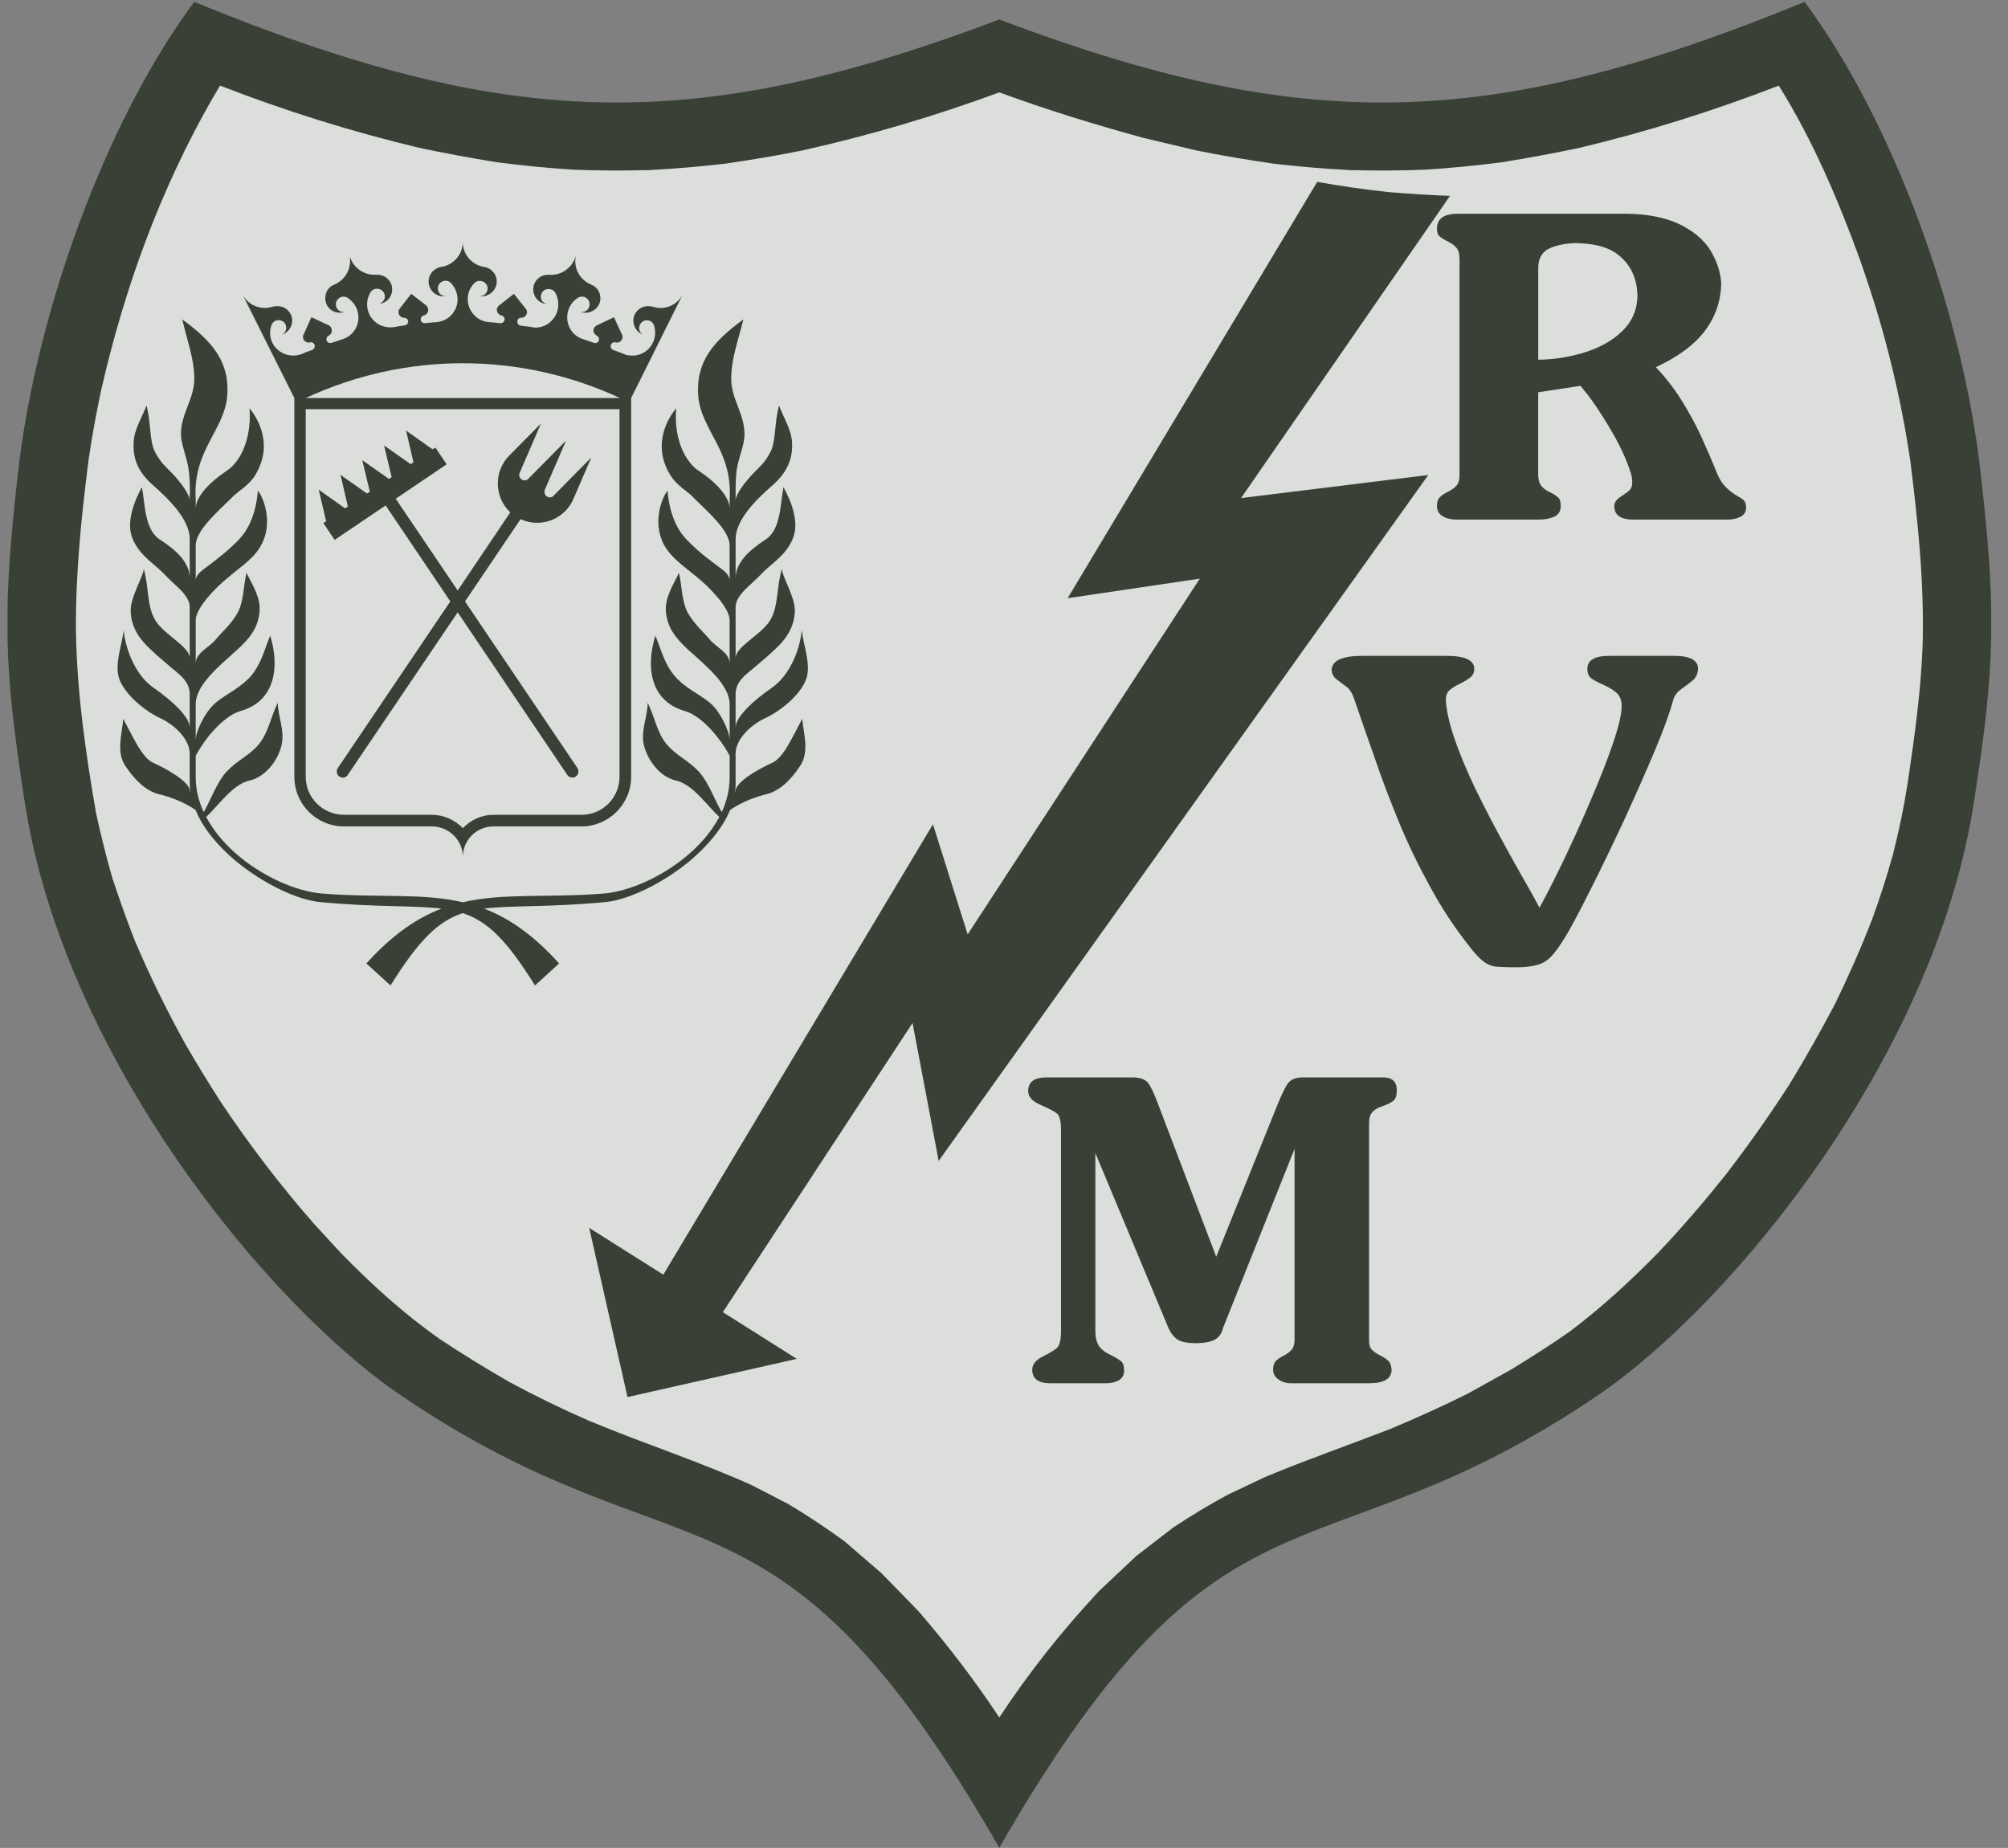
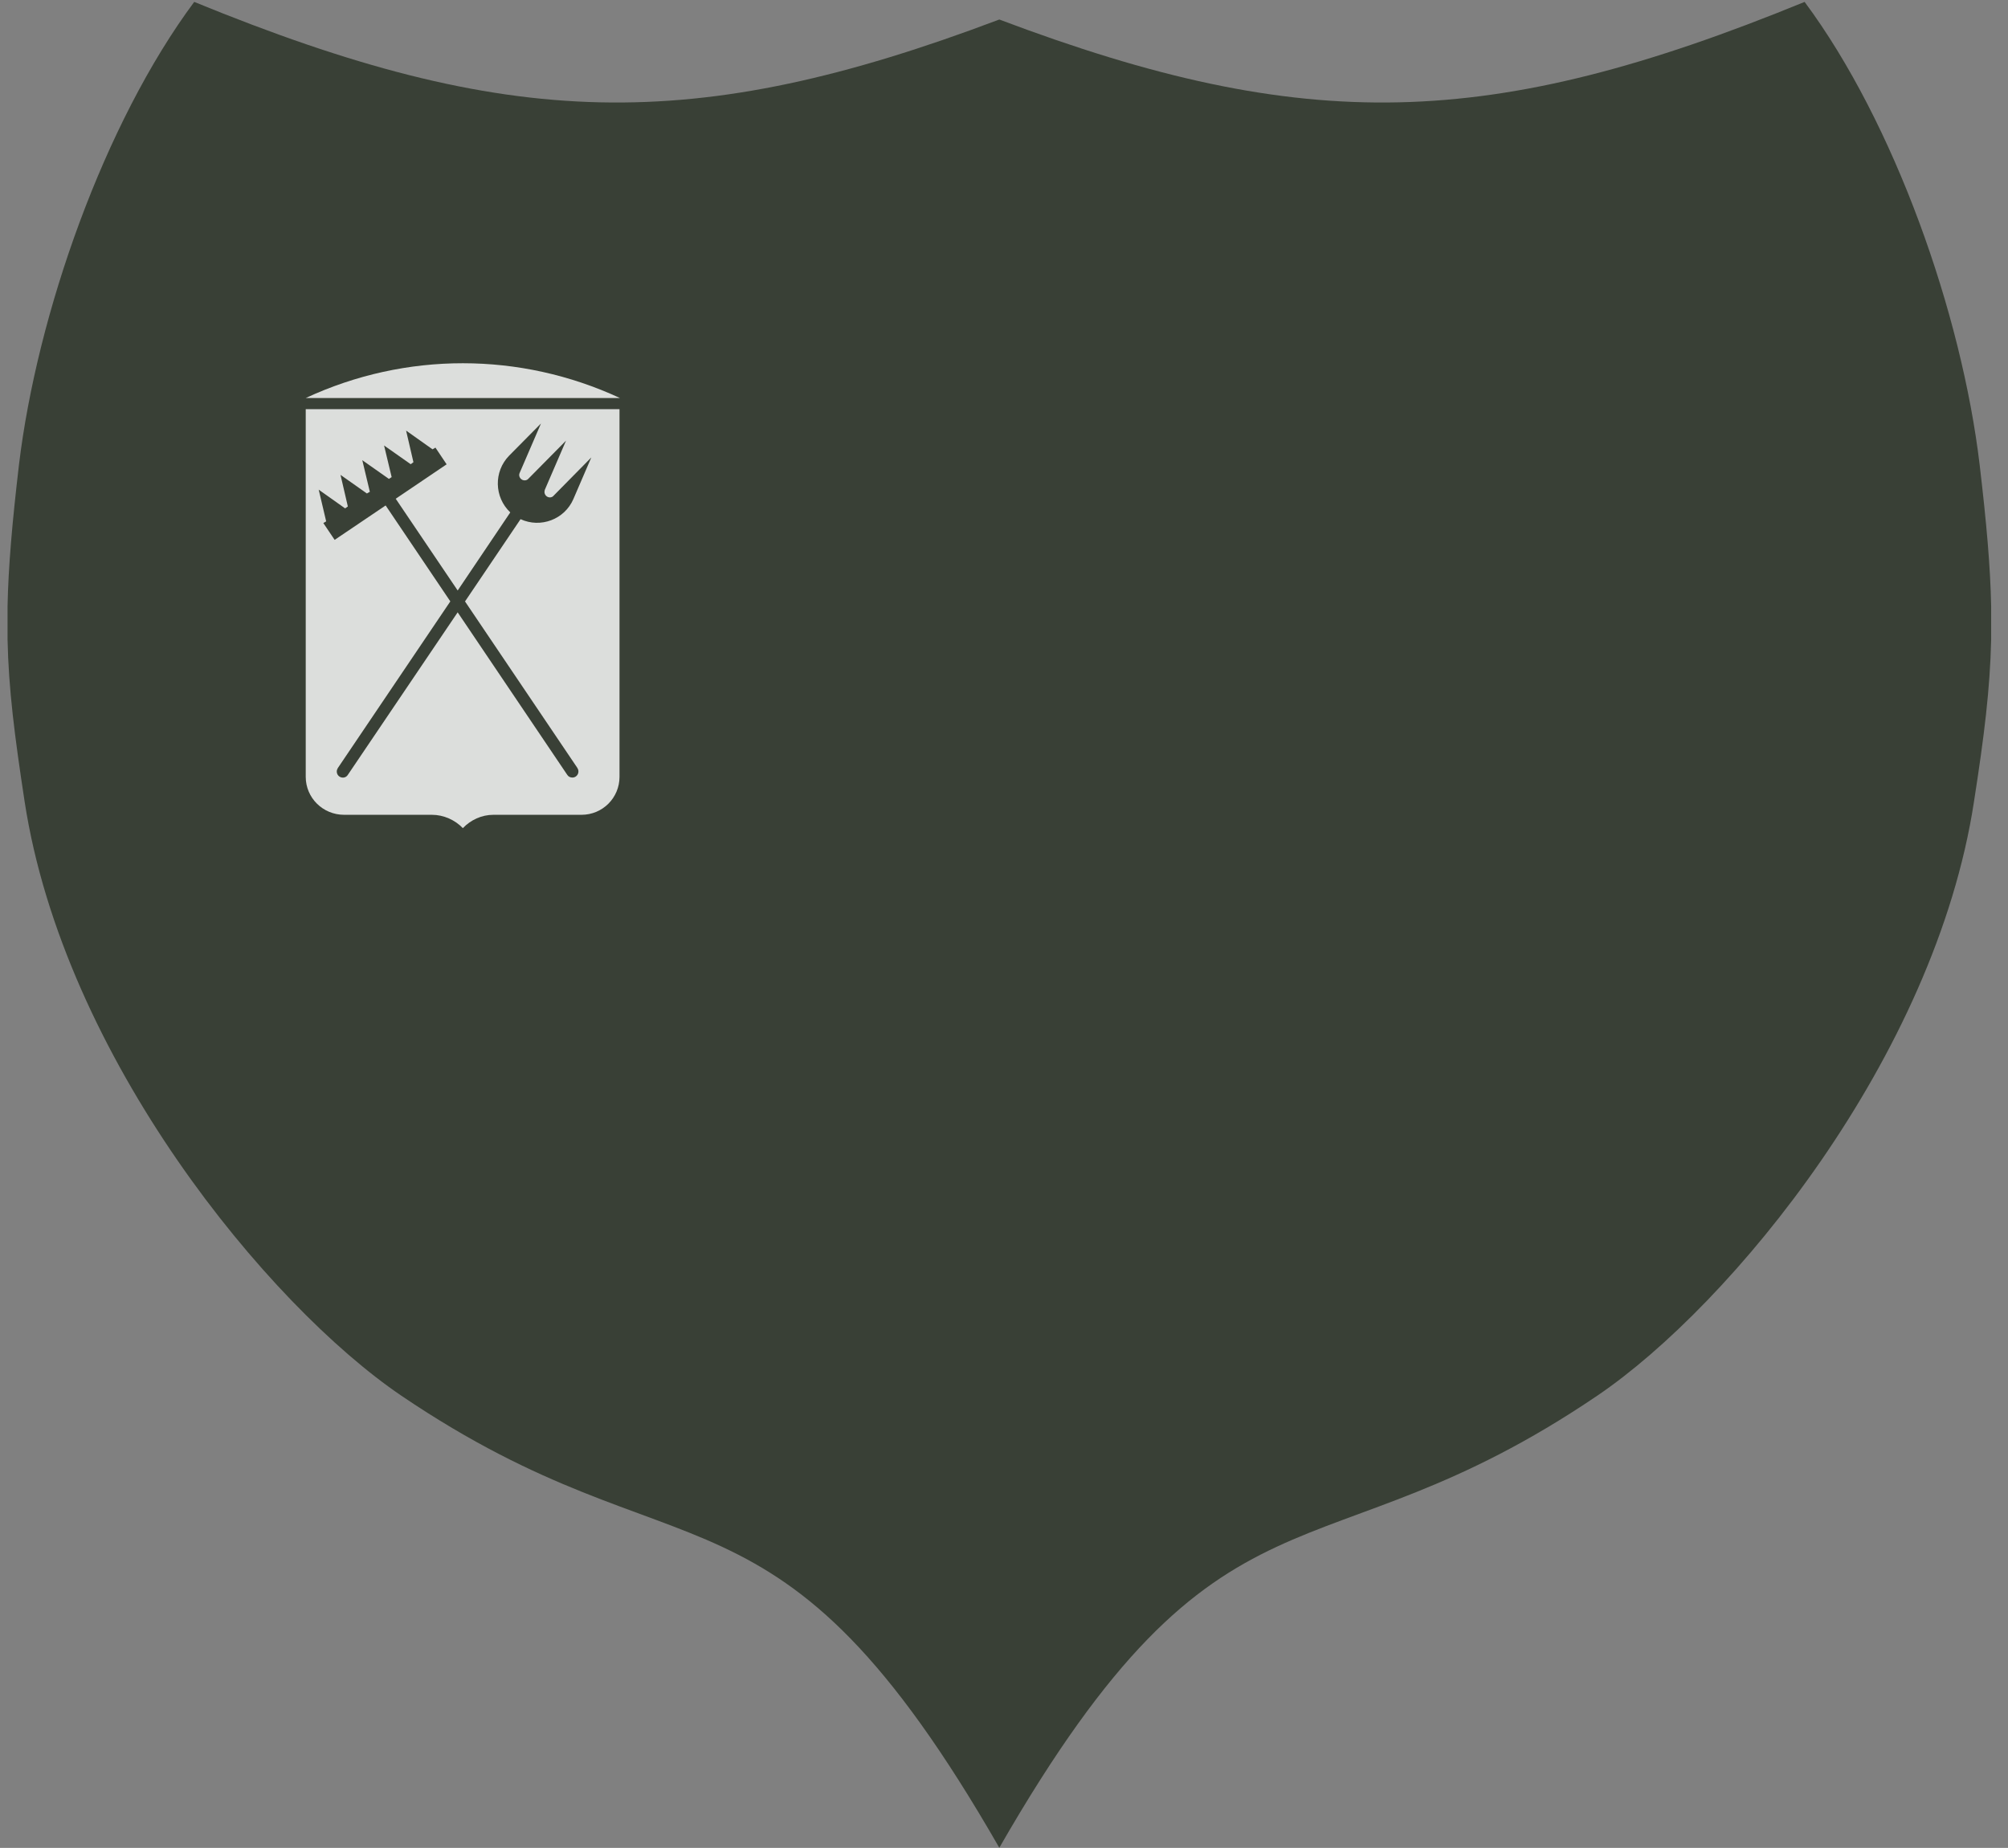
<svg xmlns="http://www.w3.org/2000/svg" width="113" height="104" viewBox="0 0 113 104" fill="none">
  <rect x="0" y="0" width="113" height="104" fill="#808080" stroke="none" />
  <g opacity="0.8" clip-path="url(#clip0_9911_1719)">
    <path d="M112.052 34.119V35.999C111.989 38.774 111.665 41.398 111.087 45.107C108.896 59.487 97.425 73.442 89.879 78.554C73.982 89.326 68.875 81.978 56.236 103.991C43.603 81.977 38.502 89.326 22.592 78.554C15.053 73.441 3.589 59.487 1.385 45.107C0.819 41.399 0.483 38.769 0.425 35.987V34.119C0.469 31.903 0.685 29.426 1.067 26.161C2.089 17.656 5.868 6.916 10.93 0.107C28.607 7.348 39.004 7.608 56.236 1.098C73.48 7.608 83.872 7.348 101.554 0.107C106.616 6.916 110.395 17.656 111.405 26.161C111.792 29.439 112.008 31.903 112.052 34.119Z" fill="#273023" />
-     <path d="M108.191 36.444C108.089 38.927 107.753 41.386 107.384 43.863C107.168 45.304 106.876 46.715 106.514 48.137C106.171 49.363 105.79 50.538 105.352 51.745C104.723 53.364 104.037 54.914 103.282 56.47C102.475 58.008 101.63 59.5 100.728 60.986C99.584 62.765 98.391 64.46 97.101 66.13C95.882 67.654 94.637 69.109 93.297 70.519C91.728 72.113 90.127 73.593 88.336 74.939C87.276 75.689 86.164 76.381 85.058 77.067L82.613 78.427C81.177 79.144 79.736 79.793 78.256 80.415C75.913 81.323 73.544 82.148 71.219 83.115L69.168 84.086C68.082 84.658 67.072 85.281 66.043 85.954L63.934 87.58L61.825 89.568C59.767 91.784 57.9 94.122 56.236 96.663C54.858 94.567 53.333 92.598 51.707 90.698L49.592 88.526L47.496 86.722C46.461 85.973 45.438 85.287 44.346 84.639L42.281 83.572C39.296 82.238 36.196 81.228 33.18 79.976C31.637 79.303 30.15 78.579 28.677 77.785C27.336 77.017 26.047 76.224 24.764 75.372C22.713 73.931 20.928 72.305 19.182 70.519L17.664 68.868C15.764 66.696 14.056 64.46 12.449 62.059C11.744 60.973 11.083 59.88 10.429 58.755C9.375 56.85 8.441 54.944 7.584 52.937C7.12 51.743 6.695 50.549 6.301 49.342C5.958 48.135 5.665 46.954 5.399 45.728C4.814 42.349 4.325 38.925 4.274 35.496C4.249 32.282 4.579 29.067 4.986 25.873C5.176 24.571 5.411 23.288 5.684 21.998C6.999 16.219 9.019 10.661 11.972 5.51L12.385 4.818C16.044 6.24 19.759 7.403 23.582 8.317C25.037 8.628 26.466 8.888 27.946 9.13C29.382 9.313 30.791 9.454 32.233 9.549C33.669 9.607 35.078 9.607 36.514 9.575C37.95 9.498 39.372 9.378 40.801 9.213C42.268 8.997 43.717 8.762 45.172 8.463C48.938 7.619 52.622 6.533 56.236 5.199C58.897 6.177 61.603 7.009 64.335 7.758L67.313 8.463C68.768 8.762 70.204 8.997 71.677 9.213C73.113 9.378 74.522 9.498 75.971 9.575C77.4 9.607 78.816 9.607 80.245 9.549C81.693 9.454 83.103 9.314 84.539 9.13C86 8.888 87.448 8.628 88.903 8.317C92.726 7.403 96.429 6.24 100.1 4.818C102.012 7.88 103.454 11.271 104.68 14.643C105.06 15.743 105.422 16.829 105.747 17.933C106.508 20.55 107.093 23.174 107.494 25.873C107.939 29.385 108.3 32.898 108.192 36.441L108.191 36.444Z" fill="#F3F5F2" />
-     <path d="M78.606 61.368C78.606 61.647 78.543 61.844 78.422 61.939C78.301 62.047 78.104 62.148 77.844 62.238C77.584 62.321 77.38 62.428 77.247 62.574C77.108 62.702 77.044 62.93 77.044 63.248V75.449C77.044 75.671 77.088 75.843 77.196 75.95C77.305 76.071 77.457 76.179 77.654 76.275C77.857 76.376 78.022 76.484 78.13 76.592C78.238 76.687 78.288 76.865 78.314 77.081C78.314 77.59 77.882 77.85 77.043 77.85H72.635C72.393 77.85 72.164 77.787 71.962 77.646C71.752 77.512 71.644 77.316 71.644 77.081C71.644 76.865 71.701 76.7 71.784 76.604C71.892 76.503 72.038 76.395 72.228 76.3C72.438 76.192 72.59 76.084 72.686 75.963C72.794 75.843 72.851 75.646 72.851 75.411V64.658L68.83 74.725C68.767 74.998 68.64 75.214 68.43 75.353C68.233 75.493 67.878 75.582 67.357 75.595C66.836 75.595 66.468 75.525 66.257 75.385C66.054 75.246 65.877 75.017 65.749 74.725L61.64 64.892V74.864C61.64 75.277 61.717 75.582 61.863 75.779C62.002 75.969 62.206 76.122 62.491 76.255C62.765 76.382 62.955 76.503 63.076 76.604C63.197 76.687 63.26 76.871 63.26 77.125C63.26 77.378 63.164 77.556 62.968 77.677C62.77 77.786 62.536 77.849 62.276 77.849H59.093C58.426 77.849 58.089 77.589 58.089 77.081C58.089 76.788 58.286 76.547 58.667 76.35C59.054 76.159 59.328 75.995 59.48 75.861C59.632 75.733 59.709 75.397 59.709 74.863V63.621C59.709 63.1 59.632 62.776 59.467 62.656C59.309 62.535 59.004 62.376 58.546 62.179C58.089 61.976 57.86 61.722 57.86 61.411C57.86 60.896 58.197 60.636 58.864 60.636H63.717C64.142 60.636 64.422 60.738 64.587 60.922C64.74 61.106 64.93 61.493 65.153 62.091L68.443 70.729L71.809 62.376C72.082 61.69 72.298 61.226 72.457 60.998C72.621 60.757 72.914 60.636 73.308 60.636H77.843C78.358 60.636 78.606 60.89 78.606 61.367V61.368Z" fill="#273023" />
    <path d="M95.558 37.639C95.546 37.917 95.437 38.147 95.254 38.299C95.07 38.452 94.841 38.617 94.606 38.789C94.365 38.967 94.212 39.169 94.149 39.431C93.996 40.015 93.673 40.929 93.158 42.168C92.638 43.407 92.04 44.753 91.367 46.221C90.68 47.682 90.046 49.009 89.436 50.203C88.84 51.397 88.382 52.248 88.09 52.724C87.786 53.22 87.524 53.582 87.315 53.81C87.112 54.026 86.865 54.198 86.566 54.286C86.261 54.382 85.854 54.439 85.327 54.439C84.8 54.439 84.374 54.42 84.133 54.395C83.904 54.363 83.682 54.267 83.472 54.102C83.268 53.95 83.015 53.69 82.748 53.334C81.91 52.286 81.16 51.162 80.499 49.942C79.833 48.736 79.249 47.535 78.759 46.348C78.27 45.154 77.813 43.979 77.425 42.842C77.019 41.692 76.606 40.505 76.187 39.279C76.078 38.974 75.927 38.745 75.716 38.606C75.526 38.466 75.348 38.327 75.196 38.218C75.043 38.098 74.961 37.933 74.936 37.729C74.936 37.183 75.527 36.91 76.676 36.91H81.363C82.43 36.91 82.964 37.151 82.964 37.64C82.964 37.837 82.894 37.996 82.767 38.104C82.634 38.218 82.43 38.346 82.157 38.479C81.883 38.607 81.693 38.739 81.56 38.855C81.433 38.975 81.363 39.159 81.363 39.375C81.407 40.138 81.636 41.026 82.029 42.062C82.417 43.103 82.887 44.145 83.421 45.187C83.948 46.24 84.571 47.391 85.263 48.629C85.968 49.868 86.425 50.681 86.635 51.087C86.978 50.465 87.403 49.632 87.924 48.565C88.432 47.491 88.959 46.361 89.467 45.154C89.988 43.948 90.42 42.855 90.757 41.877C91.087 40.911 91.258 40.194 91.258 39.756C91.258 39.431 91.17 39.184 90.998 39.019C90.827 38.854 90.573 38.694 90.237 38.542C89.912 38.403 89.671 38.269 89.531 38.162C89.404 38.053 89.328 37.883 89.328 37.641C89.328 37.152 89.741 36.911 90.573 36.911H94.2C95.102 36.911 95.559 37.152 95.559 37.641L95.558 37.639Z" fill="#273023" />
-     <path d="M98.13 28.155C98.053 28.079 97.9 27.983 97.685 27.863C97.481 27.736 97.285 27.584 97.113 27.406C96.93 27.222 96.764 26.974 96.624 26.637C96.32 25.869 96.002 25.157 95.697 24.484C95.392 23.823 95.023 23.164 94.604 22.49C94.179 21.817 93.702 21.207 93.181 20.666C94.427 20.088 95.36 19.402 95.957 18.602C96.553 17.795 96.859 16.894 96.859 15.883C96.808 15.254 96.592 14.638 96.23 14.048C95.862 13.476 95.277 12.987 94.483 12.606C93.676 12.226 92.648 12.029 91.396 12.029H82.046C81.253 12.029 80.865 12.314 80.865 12.854C80.865 13.07 80.909 13.216 81.005 13.299C81.093 13.376 81.253 13.477 81.469 13.585C81.691 13.693 81.849 13.814 81.97 13.954C82.078 14.081 82.135 14.303 82.135 14.595V26.733C82.135 26.993 82.078 27.203 81.97 27.324C81.862 27.451 81.697 27.572 81.481 27.679C81.277 27.774 81.112 27.888 81.017 27.997C80.915 28.092 80.864 28.257 80.864 28.473C80.864 28.733 80.973 28.937 81.201 29.057C81.417 29.19 81.665 29.241 81.95 29.241H86.65C86.936 29.241 87.203 29.19 87.457 29.083C87.705 28.974 87.832 28.765 87.832 28.473C87.832 28.244 87.781 28.079 87.679 27.997C87.57 27.895 87.412 27.788 87.203 27.692C86.987 27.59 86.822 27.463 86.727 27.33C86.618 27.191 86.562 26.987 86.562 26.688V22.077L88.944 21.715C89.071 21.867 89.204 22.045 89.357 22.229C89.712 22.693 90.106 23.283 90.526 23.988C91.123 24.967 91.535 25.856 91.777 26.637C91.834 26.802 91.853 26.987 91.853 27.177C91.853 27.33 91.809 27.463 91.733 27.558C91.65 27.647 91.517 27.755 91.352 27.851C91.18 27.965 91.047 28.06 90.977 28.149C90.888 28.232 90.844 28.365 90.844 28.518C90.862 29.007 91.224 29.242 91.897 29.242H97.22C97.487 29.242 97.728 29.198 97.937 29.089C98.153 28.981 98.261 28.81 98.261 28.569C98.261 28.372 98.217 28.245 98.129 28.156L98.13 28.155ZM91.245 18.679C90.725 19.169 90.083 19.524 89.359 19.772C89.25 19.816 89.15 19.842 89.041 19.874C88.183 20.122 87.345 20.242 86.564 20.242V15.091C86.564 14.595 86.742 14.233 87.097 14.031C87.447 13.834 87.967 13.713 88.628 13.681C88.888 13.681 89.13 13.707 89.359 13.725C90.185 13.814 90.813 14.075 91.258 14.507C91.824 15.04 92.116 15.732 92.147 16.584C92.147 17.428 91.843 18.121 91.245 18.679Z" fill="#273023" />
    <path d="M69.84 28.031L80.376 26.733L52.823 65.336L51.354 57.572L40.678 73.847L44.838 76.477L35.313 78.626L33.157 69.107L37.328 71.738L52.502 46.391L54.455 52.588L67.519 32.566L60.082 33.667L74.125 10.236C75.447 10.47 76.752 10.66 78.086 10.805C79.263 10.909 80.423 10.981 81.599 11.022L69.84 28.032V28.031Z" fill="#273023" />
    <path d="M41.398 44.079C41.398 44.237 41.392 44.415 41.366 44.575L41.392 44.537C41.392 43.971 42.814 43.222 43.443 42.936C44.072 42.657 44.517 41.634 45.146 40.453C45.215 41.279 45.571 42.307 45.018 43.121C44.472 43.947 43.831 44.525 43.139 44.696C42.586 44.83 41.773 45.109 41.087 45.585C40.649 46.633 39.817 47.605 38.851 48.425C37.276 49.745 35.332 50.647 34.081 50.768C30.829 51.072 28.784 50.946 27.241 51.137C28.619 51.664 29.985 52.585 31.465 54.223L30.106 55.462C28.518 52.908 27.445 51.854 26.041 51.39C24.644 51.854 23.57 52.908 21.976 55.462L20.617 54.223C22.097 52.59 23.463 51.664 24.847 51.137C23.297 50.946 21.258 51.073 18 50.768C16.749 50.647 14.805 49.745 13.23 48.425C12.265 47.605 11.427 46.633 11.007 45.585C10.309 45.109 9.508 44.829 8.943 44.696C8.244 44.525 7.615 43.947 7.063 43.121C6.511 42.308 6.879 41.279 6.936 40.453C7.564 41.634 8.009 42.657 8.638 42.936C9.267 43.222 10.69 43.971 10.69 44.537L10.715 44.575C10.69 44.416 10.677 44.238 10.677 44.079V42.415C10.677 41.665 9.921 40.84 9.019 40.42C8.117 39.995 7.05 39.093 6.726 38.248C6.402 37.397 6.891 36.26 6.955 35.453C7.064 36.539 7.61 37.987 8.638 38.705C9.667 39.417 10.677 40.344 10.677 40.947V39.08C10.677 38.311 10.061 37.943 9.572 37.518C9.096 37.105 8.473 36.597 8.092 36.158C7.705 35.713 7.368 35.161 7.355 34.367C7.336 33.586 8.118 32.347 8.086 32.005C8.39 33.014 8.244 34.107 8.747 34.92C9.248 35.74 10.677 36.382 10.677 37.041V34.177C10.677 33.478 9.819 32.938 9.248 32.316C8.67 31.706 7.87 31.287 7.464 30.328C7.064 29.375 7.584 28.156 7.984 27.419C8.168 28.308 8.117 29.794 8.988 30.36C9.865 30.919 10.677 31.643 10.677 32.526V30.329C10.671 29.312 9.661 28.227 8.638 27.331C7.61 26.442 7.488 25.616 7.52 24.892C7.552 24.162 7.965 23.552 8.244 22.828C8.504 23.774 8.397 24.816 8.727 25.445C9.063 26.087 9.356 26.283 9.736 26.69C10.117 27.103 10.676 27.789 10.676 28.182V27.776L10.688 27.769C10.688 27.293 10.676 26.765 10.593 26.289C10.473 25.603 10.18 24.987 10.18 24.403C10.199 23.247 10.949 22.415 10.936 21.285C10.918 20.154 10.524 19.131 10.257 17.976C11.959 19.221 12.95 20.383 12.785 22.314C12.601 24.258 10.841 25.344 11.013 28.107V28.64C11.013 27.998 11.679 27.224 12.741 26.506C12.925 26.392 13.091 26.239 13.23 26.061C13.916 25.248 14.132 23.965 14.037 22.98C14.533 23.552 15.13 24.746 14.698 26.017C14.329 27.103 13.796 27.357 13.231 27.833C13.148 27.91 13.047 27.998 12.958 28.094C12.284 28.767 11.014 29.853 11.014 30.697V32.698C11.014 32.317 11.35 32.12 11.807 31.777C12.385 31.332 12.773 31.027 13.23 30.582C13.287 30.525 13.332 30.48 13.383 30.43C13.903 29.909 14.392 29.058 14.513 27.616C14.786 27.927 15.402 29.344 14.717 30.645C14.45 31.179 13.979 31.592 13.23 32.176C13.147 32.253 13.058 32.316 12.97 32.392C12.112 33.065 11.07 34.177 11.014 34.856V37.353C11.014 36.724 11.757 36.464 12.144 35.987C12.474 35.587 12.919 35.205 13.23 34.716C13.293 34.621 13.363 34.519 13.414 34.411C13.718 33.783 13.7 32.976 13.871 32.239C14.189 32.9 14.697 33.643 14.602 34.475C14.5 35.301 14.157 35.847 13.261 36.648C13.255 36.66 13.242 36.673 13.229 36.673C12.352 37.473 11.013 38.553 11.013 39.626V41.659C11.013 41.157 11.527 40.09 12.092 39.594C12.397 39.321 12.816 39.074 13.229 38.801C13.566 38.572 13.896 38.311 14.157 38.007C14.716 37.315 14.881 36.552 15.205 35.771C15.771 37.619 15.434 39.474 13.547 40.014C13.445 40.051 13.338 40.084 13.229 40.135C12.435 40.529 11.559 41.513 11.013 42.535V43.73C11.013 44.428 11.178 45.089 11.463 45.705C11.883 44.981 12.206 44.016 12.753 43.425C12.906 43.266 13.071 43.12 13.229 42.993C13.686 42.631 14.175 42.364 14.57 41.881C15.11 41.221 15.23 40.364 15.63 39.55C15.655 40.344 15.992 41.023 15.871 41.798C15.763 42.554 15.078 43.685 14.055 43.926C13.763 43.989 13.489 44.142 13.229 44.339C12.632 44.803 12.111 45.501 11.603 45.977C12.003 46.727 12.568 47.413 13.229 47.997C14.728 49.331 16.697 50.183 18.139 50.29C21.308 50.538 23.753 50.246 26.046 50.779C28.338 50.246 30.778 50.538 33.953 50.29C35.382 50.182 37.352 49.331 38.85 47.997C39.511 47.413 40.082 46.727 40.477 45.977C39.968 45.501 39.448 44.803 38.85 44.339C38.59 44.142 38.317 43.989 38.025 43.926C37.002 43.685 36.329 42.554 36.208 41.798C36.087 41.023 36.437 40.344 36.449 39.55C36.849 40.363 36.97 41.221 37.51 41.881C37.916 42.364 38.405 42.631 38.85 42.993C39.009 43.12 39.175 43.266 39.326 43.425C39.867 44.016 40.197 44.981 40.616 45.705C40.902 45.088 41.061 44.428 41.061 43.73V42.535C40.521 41.513 39.638 40.529 38.85 40.135C38.742 40.084 38.628 40.051 38.533 40.014C36.646 39.474 36.31 37.619 36.881 35.771C37.205 36.552 37.37 37.314 37.935 38.007C38.183 38.311 38.513 38.572 38.849 38.801C39.262 39.074 39.682 39.321 39.999 39.594C40.552 40.09 41.06 41.156 41.06 41.659V39.626C41.06 38.553 39.726 37.473 38.849 36.673C38.837 36.673 38.824 36.661 38.812 36.648C37.935 35.847 37.58 35.301 37.478 34.475C37.383 33.643 37.903 32.9 38.208 32.239C38.38 32.977 38.361 33.783 38.666 34.411C38.717 34.52 38.78 34.621 38.849 34.716C39.16 35.205 39.605 35.586 39.935 35.987C40.335 36.463 41.06 36.724 41.06 37.353V34.856C41.009 34.177 39.967 33.065 39.116 32.392C39.021 32.316 38.932 32.253 38.849 32.176C38.1 31.592 37.643 31.179 37.357 30.645C36.677 29.344 37.294 27.927 37.566 27.616C37.687 29.057 38.176 29.908 38.697 30.43C38.748 30.48 38.805 30.525 38.849 30.582C39.3 31.027 39.694 31.332 40.279 31.777C40.736 32.12 41.06 32.317 41.06 32.698V30.697C41.06 29.853 39.789 28.767 39.116 28.094C39.033 27.998 38.932 27.91 38.849 27.833C38.284 27.357 37.763 27.103 37.383 26.017C36.957 24.746 37.554 23.553 38.056 22.98C37.954 23.965 38.164 25.248 38.849 26.061C38.989 26.239 39.148 26.391 39.339 26.506C40.399 27.224 41.06 27.998 41.06 28.64V28.107C41.238 25.344 39.478 24.258 39.294 22.314C39.142 20.383 40.12 19.221 41.835 17.976C41.549 19.131 41.162 20.154 41.149 21.285C41.13 22.415 41.879 23.247 41.898 24.403C41.91 24.987 41.619 25.603 41.485 26.289C41.397 26.765 41.397 27.293 41.397 27.769V28.182C41.397 27.788 41.962 27.103 42.343 26.69C42.724 26.284 43.016 26.087 43.353 25.445C43.677 24.816 43.569 23.774 43.842 22.828C44.115 23.552 44.528 24.162 44.572 24.892C44.605 25.616 44.471 26.442 43.454 27.331C42.419 28.227 41.409 29.312 41.397 30.329V32.526C41.397 31.643 42.222 30.919 43.092 30.36C43.962 29.794 43.905 28.308 44.09 27.419C44.496 28.156 45.017 29.375 44.61 30.328C44.21 31.286 43.41 31.706 42.831 32.316C42.253 32.938 41.396 33.478 41.396 34.177V37.041C41.396 36.381 42.831 35.74 43.333 34.92C43.829 34.108 43.688 33.015 44.006 32.005C43.962 32.348 44.743 33.587 44.73 34.367C44.711 35.161 44.374 35.713 43.993 36.158C43.599 36.597 42.995 37.105 42.506 37.518C42.017 37.943 41.395 38.311 41.395 39.08V40.947C41.395 40.344 42.404 39.416 43.44 38.705C44.469 37.988 45.016 36.539 45.123 35.453C45.186 36.26 45.675 37.397 45.358 38.248C45.033 39.093 43.973 39.995 43.059 40.42C42.156 40.84 41.395 41.665 41.395 42.415V44.079H41.398Z" fill="#273023" />
    <path d="M38.438 16.538L35.517 22.401V43.717C35.517 45.26 34.253 46.512 32.722 46.512H27.762C26.803 46.512 26.047 47.293 26.047 48.226C26.047 47.293 25.265 46.512 24.307 46.512H19.365C17.815 46.512 16.564 45.261 16.564 43.717V22.401L13.63 16.538C13.947 17.18 14.684 17.485 15.358 17.255C15.446 17.243 15.536 17.23 15.611 17.23C16.075 17.23 16.444 17.592 16.444 18.043C16.444 18.404 16.209 18.729 15.859 18.836C16.012 18.76 16.107 18.607 16.107 18.449C16.107 17.96 15.428 17.852 15.275 18.309C15.23 18.449 15.198 18.588 15.198 18.729C15.198 19.656 16.151 20.272 17.034 19.904C17.218 19.816 17.402 19.752 17.586 19.689C17.663 19.644 17.713 19.568 17.713 19.466C17.713 19.339 17.586 19.244 17.453 19.262C17.434 19.281 17.402 19.281 17.37 19.281C17.192 19.281 17.053 19.142 17.053 18.957C17.053 18.906 17.053 18.862 17.085 18.83L17.523 17.851L18.495 18.308C18.609 18.359 18.673 18.48 18.673 18.601C18.673 18.728 18.61 18.835 18.495 18.893C18.412 18.937 18.368 19.001 18.368 19.09C18.368 19.243 18.507 19.338 18.66 19.294C18.869 19.23 19.073 19.154 19.257 19.096C19.802 18.938 20.171 18.436 20.171 17.871C20.171 17.407 19.93 16.994 19.549 16.753C19.498 16.721 19.409 16.695 19.32 16.695C19.097 16.695 18.9 16.892 18.9 17.134C18.9 17.407 19.16 17.623 19.434 17.547C19.345 17.591 19.225 17.598 19.116 17.598C18.659 17.598 18.304 17.242 18.304 16.785C18.304 16.435 18.494 16.137 18.812 16.017C19.358 15.788 19.701 15.267 19.701 14.676C19.701 14.568 19.701 14.46 19.669 14.352C19.821 15.038 20.476 15.514 21.181 15.463H21.232C21.689 15.463 22.07 15.819 22.07 16.276C22.07 16.733 21.733 17.076 21.307 17.102C21.504 17.07 21.657 16.886 21.657 16.689C21.657 16.244 21.079 16.092 20.85 16.448C20.723 16.663 20.659 16.892 20.659 17.134C20.659 17.934 21.377 18.544 22.209 18.404C22.393 18.36 22.609 18.341 22.787 18.309C22.882 18.297 22.971 18.207 22.971 18.1C22.971 17.979 22.869 17.884 22.742 17.884C22.57 17.884 22.424 17.745 22.424 17.56C22.424 17.49 22.436 17.426 22.494 17.369L23.142 16.537L23.98 17.185C24.056 17.255 24.1 17.337 24.1 17.439C24.1 17.592 23.992 17.732 23.846 17.75C23.75 17.782 23.674 17.871 23.674 17.96C23.674 18.099 23.782 18.194 23.934 18.189C24.143 18.157 24.366 18.144 24.544 18.131C25.23 18.087 25.751 17.521 25.751 16.842C25.751 16.512 25.605 16.175 25.376 15.927C25.293 15.838 25.185 15.8 25.077 15.8C24.835 15.8 24.639 15.99 24.639 16.232C24.639 16.473 24.822 16.663 25.058 16.663C25.02 16.676 24.982 16.676 24.944 16.676C24.487 16.676 24.118 16.295 24.118 15.838C24.118 15.438 24.423 15.088 24.823 15.025C25.528 14.917 26.043 14.32 26.043 13.615C26.043 14.32 26.551 14.917 27.256 15.025C27.663 15.088 27.955 15.438 27.955 15.838C27.955 16.295 27.574 16.676 27.117 16.676C27.085 16.676 27.047 16.676 27.008 16.663C27.25 16.663 27.44 16.473 27.44 16.232C27.44 15.863 26.964 15.666 26.703 15.927C25.909 16.721 26.43 18.055 27.541 18.131C27.757 18.143 27.96 18.175 28.157 18.189H28.17C28.297 18.189 28.399 18.087 28.399 17.96C28.399 17.871 28.323 17.781 28.221 17.75C28.075 17.732 27.96 17.592 27.96 17.439C27.96 17.337 28.018 17.242 28.094 17.185L28.92 16.537L29.581 17.369C29.625 17.427 29.657 17.49 29.657 17.56C29.657 17.744 29.505 17.884 29.333 17.884H29.321C29.061 17.884 29.029 18.284 29.308 18.329C29.518 18.348 29.715 18.387 29.918 18.405C29.982 18.424 30.058 18.438 30.128 18.438C30.839 18.438 31.417 17.853 31.417 17.136C31.417 16.894 31.366 16.665 31.233 16.449C31.157 16.329 31.018 16.266 30.865 16.266C30.357 16.266 30.268 16.996 30.776 17.104C30.331 17.078 30.008 16.723 30.008 16.278C30.008 15.833 30.377 15.465 30.834 15.465H30.91C31.615 15.516 32.244 15.04 32.416 14.354C32.244 15.04 32.599 15.745 33.273 16.018C33.578 16.138 33.788 16.437 33.788 16.786C33.788 17.243 33.407 17.599 32.95 17.599C32.842 17.599 32.746 17.592 32.646 17.548C32.678 17.56 32.722 17.56 32.747 17.56C32.995 17.56 33.179 17.369 33.179 17.135C33.179 16.785 32.824 16.589 32.532 16.754C31.585 17.351 31.769 18.786 32.843 19.097C33.052 19.167 33.242 19.244 33.427 19.294C33.453 19.294 33.471 19.307 33.497 19.307C33.624 19.307 33.713 19.205 33.713 19.091C33.713 19.002 33.655 18.938 33.592 18.894C33.484 18.836 33.395 18.729 33.395 18.602C33.395 18.474 33.484 18.36 33.592 18.309L34.551 17.852L35.001 18.831C35.014 18.863 35.033 18.907 35.033 18.958C35.033 19.142 34.894 19.282 34.709 19.282C34.69 19.282 34.658 19.282 34.633 19.263H34.582C34.341 19.263 34.277 19.6 34.512 19.695C34.709 19.765 34.906 19.841 35.09 19.918C35.243 19.994 35.408 20.013 35.592 20.013C36.297 20.013 36.868 19.435 36.868 18.73C36.868 18.59 36.849 18.451 36.805 18.31C36.754 18.145 36.589 18.025 36.405 18.025C35.948 18.025 35.795 18.647 36.208 18.837C35.871 18.729 35.642 18.405 35.642 18.044C35.642 17.593 36.011 17.231 36.468 17.231C36.557 17.231 36.646 17.243 36.716 17.256C37.402 17.485 38.12 17.18 38.438 16.539L38.438 16.538Z" fill="#273023" />
    <path d="M34.888 22.401H17.205C22.833 19.784 29.279 19.797 34.888 22.401Z" fill="#F3F5F2" />
    <path d="M34.863 23.029V43.717C34.863 44.904 33.91 45.857 32.722 45.857H27.762C27.107 45.857 26.491 46.143 26.047 46.607C25.602 46.143 24.961 45.857 24.307 45.857H19.365C18.171 45.857 17.205 44.904 17.205 43.717V23.029H34.863Z" fill="#F3F5F2" />
    <path d="M32.493 43.227C32.531 43.285 32.551 43.348 32.551 43.418C32.551 43.608 32.398 43.761 32.214 43.761C32.093 43.761 31.985 43.71 31.922 43.608L25.755 34.462L19.575 43.608C19.396 43.894 18.952 43.761 18.952 43.418C18.952 43.348 18.978 43.285 19.01 43.227L25.342 33.846L21.702 28.447L18.832 30.384L18.196 29.438L18.355 29.342L17.935 27.558L19.422 28.612L19.575 28.503L19.162 26.725L20.648 27.773L20.813 27.678L20.388 25.899L21.887 26.953L22.04 26.851L21.614 25.072L23.113 26.126L23.266 26.012L22.853 24.233L24.34 25.287L24.505 25.192L25.134 26.132L22.269 28.069L25.756 33.233L28.716 28.838C27.808 27.98 27.776 26.539 28.653 25.643L30.444 23.833L29.249 26.603C29.23 26.647 29.217 26.686 29.217 26.73C29.217 26.895 29.357 27.035 29.522 27.035C29.61 27.035 29.687 27.003 29.738 26.939L31.853 24.799L30.659 27.568C30.652 27.6 30.64 27.645 30.64 27.689C30.64 27.847 30.774 27.994 30.944 27.994C31.021 27.994 31.109 27.961 31.16 27.892L33.276 25.745L32.266 28.089C31.77 29.232 30.424 29.74 29.294 29.219L26.169 33.849L32.495 43.224L32.493 43.227Z" fill="#273023" />
  </g>
  <defs>
    <clipPath id="clip0_9911_1719">
      <rect width="111.627" height="103.885" fill="white" transform="translate(0.425 0.107)" />
    </clipPath>
  </defs>
</svg>